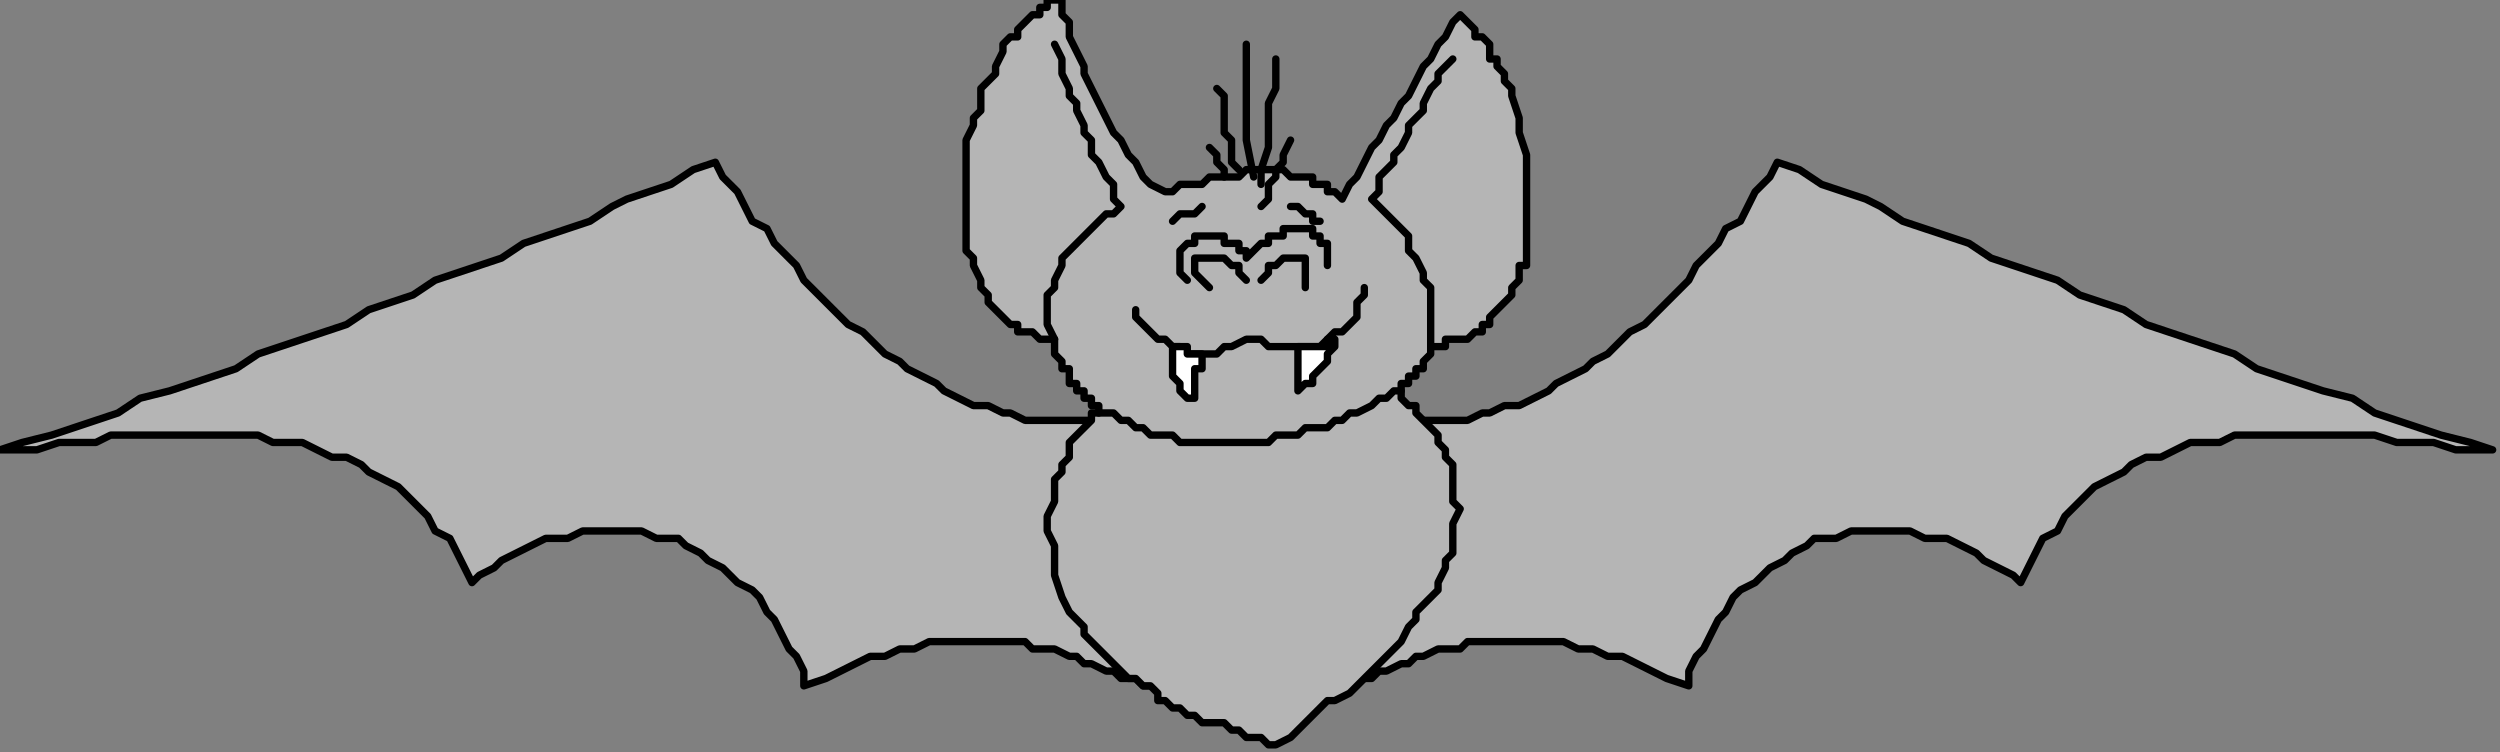
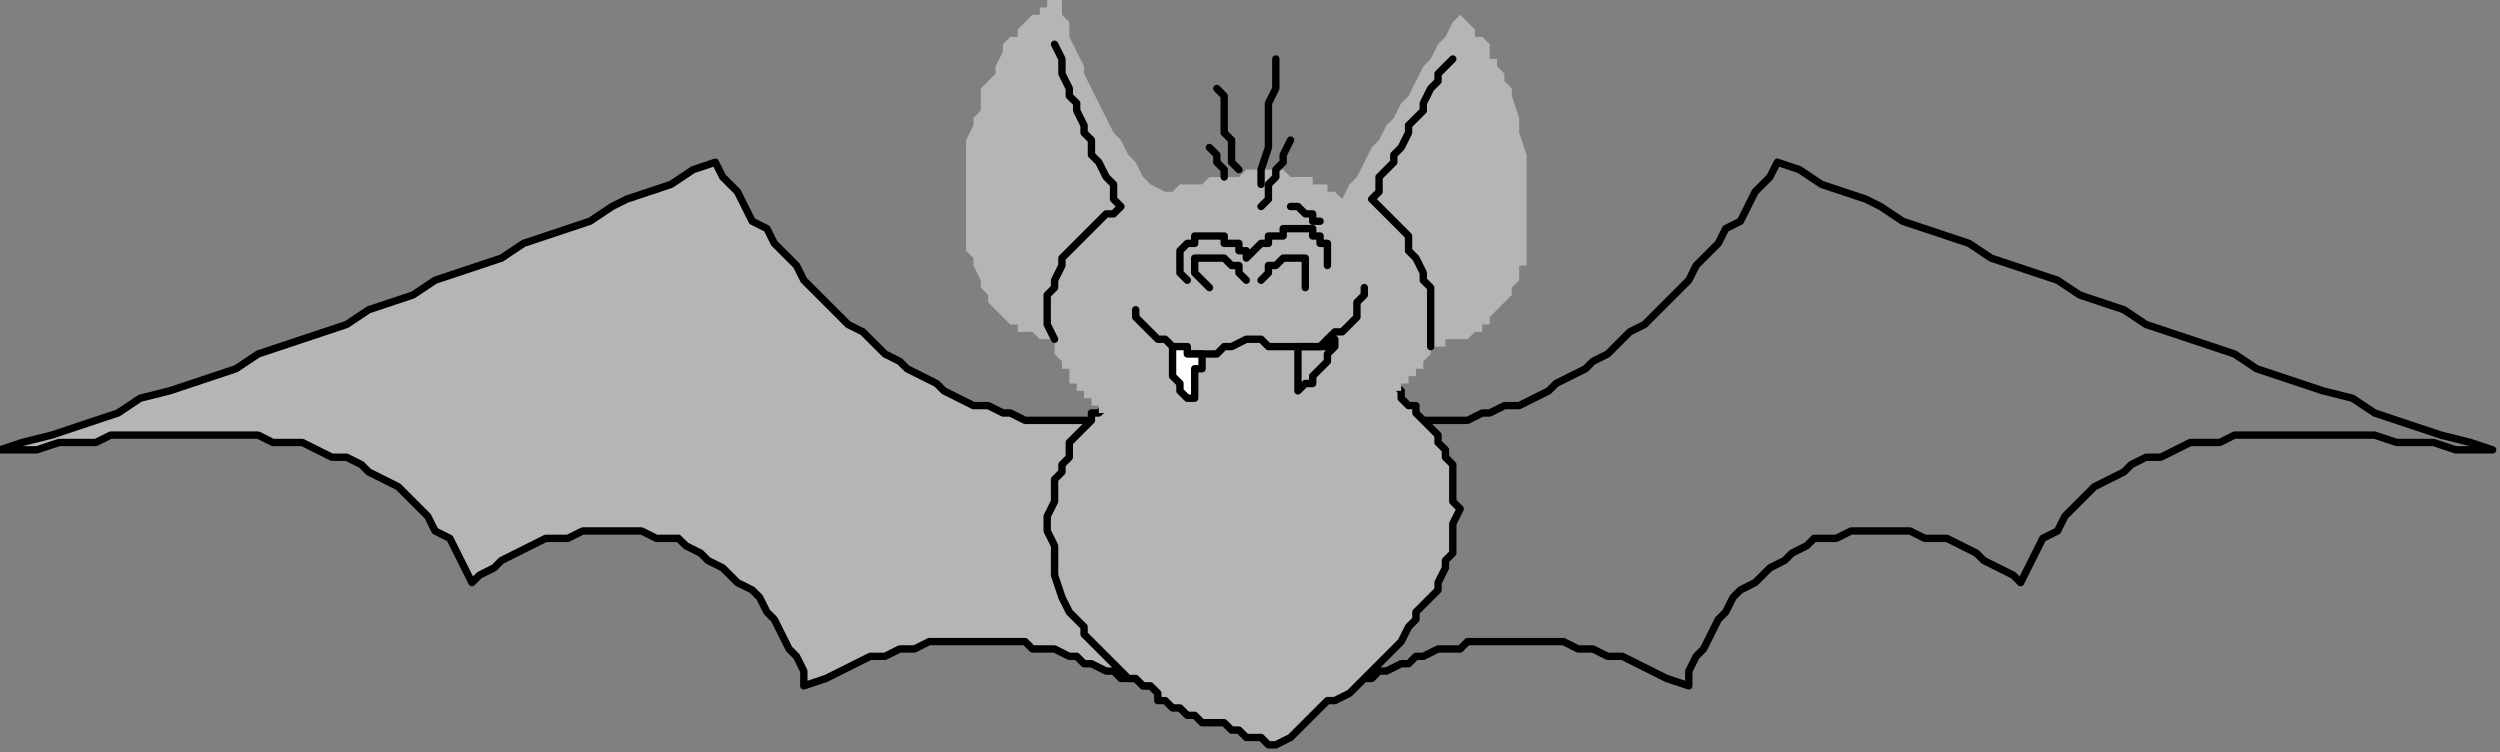
<svg xmlns="http://www.w3.org/2000/svg" xmlns:ns1="http://sodipodi.sourceforge.net/DTD/sodipodi-0.dtd" xmlns:ns2="http://www.inkscape.org/namespaces/inkscape" version="1.0" width="89.694mm" height="26.988mm" id="svg55" ns1:docname="CBAT003.WMF">
  <rect width="100%" height="100%" fill="#808080" stroke="none" />
  <ns1:namedview pagecolor="#ffffff" bordercolor="#666666" borderopacity="1" objecttolerance="10" gridtolerance="10" guidetolerance="10" ns2:pageopacity="0" ns2:pageshadow="2" ns2:window-width="640" ns2:window-height="480" id="namedview57" />
  <defs id="defs3">
    <pattern id="WMFhbasepattern" patternUnits="userSpaceOnUse" width="6" height="6" x="0" y="0" />
  </defs>
-   <path style="fill:#b5b5b5;fill-rule:evenodd;fill-opacity:1;stroke:none;" d="  M 189,57   L 191,57   L 193,57   L 195,57   L 197,57   L 199,57   L 201,56   L 202,56   L 204,55   L 206,55   L 208,54   L 210,53   L 211,52   L 213,51   L 215,50   L 216,49   L 218,48   L 219,47   L 221,45   L 223,44   L 224,43   L 226,41   L 227,40   L 229,38   L 230,36   L 231,35   L 233,33   L 234,31   L 236,30   L 237,28   L 238,26   L 240,24   L 241,22   L 244,23   L 247,25   L 250,26   L 253,27   L 255,28   L 258,30   L 261,31   L 264,32   L 267,33   L 270,35   L 273,36   L 276,37   L 279,38   L 282,40   L 285,41   L 288,42   L 291,44   L 294,45   L 297,46   L 300,47   L 303,48   L 306,50   L 309,51   L 312,52   L 315,53   L 319,54   L 322,56   L 325,57   L 328,58   L 331,59   L 335,60   L 338,61   L 335,61   L 333,61   L 330,60   L 328,60   L 325,60   L 322,59   L 320,59   L 317,59   L 315,59   L 313,59   L 310,59   L 308,59   L 306,59   L 303,59   L 301,60   L 299,60   L 297,60   L 295,61   L 293,62   L 291,62   L 289,63   L 288,64   L 286,65   L 284,66   L 283,67   L 281,69   L 280,70   L 279,72   L 277,73   L 276,75   L 275,77   L 274,79   L 273,78   L 271,77   L 269,76   L 268,75   L 266,74   L 264,73   L 263,73   L 261,73   L 259,72   L 258,72   L 256,72   L 254,72   L 253,72   L 251,72   L 249,73   L 248,73   L 246,73   L 245,74   L 243,75   L 242,76   L 240,77   L 239,78   L 238,79   L 236,80   L 235,81   L 234,83   L 233,84   L 232,86   L 231,88   L 230,89   L 229,91   L 229,93   L 226,92   L 224,91   L 222,90   L 220,89   L 218,89   L 216,88   L 214,88   L 212,87   L 210,87   L 208,87   L 207,87   L 205,87   L 203,87   L 202,87   L 200,87   L 199,87   L 198,88   L 196,88   L 195,88   L 193,89   L 192,89   L 191,90   L 190,90   L 188,91   L 187,91   L 186,92   L 184,92   L 183,93   L 181,93   L 180,94   L 179,95   L 177,95   L 178,93   L 179,90   L 179,88   L 180,86   L 181,83   L 182,81   L 182,79   L 183,76   L 184,74   L 184,71   L 185,69   L 186,67   L 187,64   L 187,62   L 188,60   L 189,57  z " id="path5" />
  <path style="fill:none;stroke:#000000;stroke-width:1px;stroke-linecap:round;stroke-linejoin:round;stroke-miterlimit:4;stroke-dasharray:none;stroke-opacity:1;" d="  M 189,57   L 191,57   L 193,57   L 195,57   L 197,57   L 199,57   L 201,56   L 202,56   L 204,55   L 206,55   L 208,54   L 210,53   L 211,52   L 213,51   L 215,50   L 216,49   L 218,48   L 219,47   L 221,45   L 223,44   L 224,43   L 226,41   L 227,40   L 229,38   L 230,36   L 231,35   L 233,33   L 234,31   L 236,30   L 237,28   L 238,26   L 240,24   L 241,22   L 244,23   L 247,25   L 250,26   L 253,27   L 255,28   L 258,30   L 261,31   L 264,32   L 267,33   L 270,35   L 273,36   L 276,37   L 279,38   L 282,40   L 285,41   L 288,42   L 291,44   L 294,45   L 297,46   L 300,47   L 303,48   L 306,50   L 309,51   L 312,52   L 315,53   L 319,54   L 322,56   L 325,57   L 328,58   L 331,59   L 335,60   L 338,61   L 335,61   L 333,61   L 330,60   L 328,60   L 325,60   L 322,59   L 320,59   L 317,59   L 315,59   L 313,59   L 310,59   L 308,59   L 306,59   L 303,59   L 301,60   L 299,60   L 297,60   L 295,61   L 293,62   L 291,62   L 289,63   L 288,64   L 286,65   L 284,66   L 283,67   L 281,69   L 280,70   L 279,72   L 277,73   L 276,75   L 275,77   L 274,79   L 273,78   L 271,77   L 269,76   L 268,75   L 266,74   L 264,73   L 263,73   L 261,73   L 259,72   L 258,72   L 256,72   L 254,72   L 253,72   L 251,72   L 249,73   L 248,73   L 246,73   L 245,74   L 243,75   L 242,76   L 240,77   L 239,78   L 238,79   L 236,80   L 235,81   L 234,83   L 233,84   L 232,86   L 231,88   L 230,89   L 229,91   L 229,93   L 226,92   L 224,91   L 222,90   L 220,89   L 218,89   L 216,88   L 214,88   L 212,87   L 210,87   L 208,87   L 207,87   L 205,87   L 203,87   L 202,87   L 200,87   L 199,87   L 198,88   L 196,88   L 195,88   L 193,89   L 192,89   L 191,90   L 190,90   L 188,91   L 187,91   L 186,92   L 184,92   L 183,93   L 181,93   L 180,94   L 179,95   L 177,95   L 178,93   L 179,90   L 179,88   L 180,86   L 181,83   L 182,81   L 182,79   L 183,76   L 184,74   L 184,71   L 185,69   L 186,67   L 187,64   L 187,62   L 188,60   L 189,57  " id="path7" />
  <path style="fill:#b5b5b5;fill-rule:evenodd;fill-opacity:1;stroke:none;" d="  M 149,57   L 147,57   L 145,57   L 143,57   L 141,57   L 139,57   L 137,56   L 136,56   L 134,55   L 132,55   L 130,54   L 128,53   L 127,52   L 125,51   L 123,50   L 122,49   L 120,48   L 119,47   L 117,45   L 115,44   L 114,43   L 112,41   L 111,40   L 109,38   L 108,36   L 107,35   L 105,33   L 104,31   L 102,30   L 101,28   L 100,26   L 98,24   L 97,22   L 94,23   L 91,25   L 88,26   L 85,27   L 83,28   L 80,30   L 77,31   L 74,32   L 71,33   L 68,35   L 65,36   L 62,37   L 59,38   L 56,40   L 53,41   L 50,42   L 47,44   L 44,45   L 41,46   L 38,47   L 35,48   L 32,50   L 29,51   L 26,52   L 23,53   L 19,54   L 16,56   L 13,57   L 10,58   L 7,59   L 3,60   L 0,61   L 3,61   L 5,61   L 8,60   L 10,60   L 13,60   L 15,59   L 18,59   L 21,59   L 23,59   L 25,59   L 28,59   L 30,59   L 32,59   L 35,59   L 37,60   L 39,60   L 41,60   L 43,61   L 45,62   L 47,62   L 49,63   L 50,64   L 52,65   L 54,66   L 55,67   L 57,69   L 58,70   L 59,72   L 61,73   L 62,75   L 63,77   L 64,79   L 65,78   L 67,77   L 68,76   L 70,75   L 72,74   L 74,73   L 75,73   L 77,73   L 79,72   L 80,72   L 82,72   L 84,72   L 85,72   L 87,72   L 89,73   L 90,73   L 92,73   L 93,74   L 95,75   L 96,76   L 98,77   L 99,78   L 100,79   L 102,80   L 103,81   L 104,83   L 105,84   L 106,86   L 107,88   L 108,89   L 109,91   L 109,93   L 112,92   L 114,91   L 116,90   L 118,89   L 120,89   L 122,88   L 124,88   L 126,87   L 128,87   L 130,87   L 131,87   L 133,87   L 134,87   L 136,87   L 138,87   L 139,87   L 140,88   L 142,88   L 143,88   L 145,89   L 146,89   L 147,90   L 148,90   L 150,91   L 151,91   L 152,92   L 154,92   L 155,93   L 157,93   L 158,94   L 159,95   L 161,95   L 160,93   L 159,90   L 159,88   L 158,86   L 157,83   L 156,81   L 156,79   L 155,76   L 154,74   L 154,71   L 153,69   L 152,67   L 151,64   L 151,62   L 150,60   L 149,57  z " id="path9" />
  <path style="fill:none;stroke:#000000;stroke-width:1px;stroke-linecap:round;stroke-linejoin:round;stroke-miterlimit:4;stroke-dasharray:none;stroke-opacity:1;" d="  M 149,57   L 147,57   L 145,57   L 143,57   L 141,57   L 139,57   L 137,56   L 136,56   L 134,55   L 132,55   L 130,54   L 128,53   L 127,52   L 125,51   L 123,50   L 122,49   L 120,48   L 119,47   L 117,45   L 115,44   L 114,43   L 112,41   L 111,40   L 109,38   L 108,36   L 107,35   L 105,33   L 104,31   L 102,30   L 101,28   L 100,26   L 98,24   L 97,22   L 94,23   L 91,25   L 88,26   L 85,27   L 83,28   L 80,30   L 77,31   L 74,32   L 71,33   L 68,35   L 65,36   L 62,37   L 59,38   L 56,40   L 53,41   L 50,42   L 47,44   L 44,45   L 41,46   L 38,47   L 35,48   L 32,50   L 29,51   L 26,52   L 23,53   L 19,54   L 16,56   L 13,57   L 10,58   L 7,59   L 3,60   L 0,61   L 3,61   L 5,61   L 8,60   L 10,60   L 13,60   L 15,59   L 18,59   L 21,59   L 23,59   L 25,59   L 28,59   L 30,59   L 32,59   L 35,59   L 37,60   L 39,60   L 41,60   L 43,61   L 45,62   L 47,62   L 49,63   L 50,64   L 52,65   L 54,66   L 55,67   L 57,69   L 58,70   L 59,72   L 61,73   L 62,75   L 63,77   L 64,79   L 65,78   L 67,77   L 68,76   L 70,75   L 72,74   L 74,73   L 75,73   L 77,73   L 79,72   L 80,72   L 82,72   L 84,72   L 85,72   L 87,72   L 89,73   L 90,73   L 92,73   L 93,74   L 95,75   L 96,76   L 98,77   L 99,78   L 100,79   L 102,80   L 103,81   L 104,83   L 105,84   L 106,86   L 107,88   L 108,89   L 109,91   L 109,93   L 112,92   L 114,91   L 116,90   L 118,89   L 120,89   L 122,88   L 124,88   L 126,87   L 128,87   L 130,87   L 131,87   L 133,87   L 134,87   L 136,87   L 138,87   L 139,87   L 140,88   L 142,88   L 143,88   L 145,89   L 146,89   L 147,90   L 148,90   L 150,91   L 151,91   L 152,92   L 154,92   L 155,93   L 157,93   L 158,94   L 159,95   L 161,95   L 160,93   L 159,90   L 159,88   L 158,86   L 157,83   L 156,81   L 156,79   L 155,76   L 154,74   L 154,71   L 153,69   L 152,67   L 151,64   L 151,62   L 150,60   L 149,57  " id="path11" />
  <path style="fill:#b5b5b5;fill-rule:evenodd;fill-opacity:1;stroke:none;" d="  M 151,54   L 150,54   L 150,55   L 149,56   L 148,56   L 148,57   L 147,58   L 146,59   L 146,59   L 145,60   L 145,61   L 145,62   L 144,63   L 144,64   L 143,65   L 143,65   L 143,66   L 143,68   L 142,70   L 142,72   L 143,74   L 143,76   L 143,78   L 144,81   L 145,83   L 146,84   L 146,84   L 147,85   L 147,86   L 148,87   L 148,87   L 149,88   L 150,89   L 151,90   L 151,90   L 152,91   L 153,92   L 154,92   L 155,93   L 156,93   L 157,94   L 157,95   L 158,95   L 159,96   L 160,96   L 161,97   L 162,97   L 163,98   L 164,98   L 166,98   L 167,99   L 168,99   L 169,100   L 170,100   L 171,100   L 172,101   L 173,101   L 175,100   L 176,99   L 177,98   L 178,97   L 179,96   L 180,95   L 181,95   L 183,94   L 184,93   L 185,92   L 186,91   L 187,90   L 188,89   L 189,88   L 190,87   L 191,85   L 192,84   L 192,83   L 193,82   L 194,81   L 195,80   L 195,79   L 196,77   L 196,76   L 197,75   L 197,73   L 197,72   L 197,71   L 198,69   L 197,68   L 197,67   L 197,65   L 197,64   L 197,63   L 196,62   L 196,61   L 195,60   L 195,59   L 194,58   L 193,57   L 192,56   L 192,55   L 191,55   L 190,54   L 190,53   L 189,52   L 188,52   L 187,51   L 186,51   L 185,51   L 184,51   L 183,52   L 182,52   L 181,52   L 179,52   L 178,52   L 177,52   L 176,52   L 175,52   L 174,52   L 173,52   L 172,52   L 170,52   L 169,52   L 168,52   L 167,53   L 166,53   L 165,53   L 164,53   L 162,53   L 161,53   L 160,53   L 159,53   L 158,53   L 157,53   L 156,53   L 154,53   L 153,53   L 152,53   L 151,54  z " id="path13" />
  <path style="fill:none;stroke:#000000;stroke-width:1px;stroke-linecap:round;stroke-linejoin:round;stroke-miterlimit:4;stroke-dasharray:none;stroke-opacity:1;" d="  M 151,54   L 150,54   L 150,55   L 149,56   L 148,56   L 148,57   L 147,58   L 146,59   L 146,59   L 145,60   L 145,61   L 145,62   L 144,63   L 144,64   L 143,65   L 143,65   L 143,66   L 143,68   L 142,70   L 142,72   L 143,74   L 143,76   L 143,78   L 144,81   L 145,83   L 146,84   L 146,84   L 147,85   L 147,86   L 148,87   L 148,87   L 149,88   L 150,89   L 151,90   L 151,90   L 152,91   L 153,92   L 154,92   L 155,93   L 156,93   L 157,94   L 157,95   L 158,95   L 159,96   L 160,96   L 161,97   L 162,97   L 163,98   L 164,98   L 166,98   L 167,99   L 168,99   L 169,100   L 170,100   L 171,100   L 172,101   L 173,101   L 175,100   L 176,99   L 177,98   L 178,97   L 179,96   L 180,95   L 181,95   L 183,94   L 184,93   L 185,92   L 186,91   L 187,90   L 188,89   L 189,88   L 190,87   L 191,85   L 192,84   L 192,83   L 193,82   L 194,81   L 195,80   L 195,79   L 196,77   L 196,76   L 197,75   L 197,73   L 197,72   L 197,71   L 198,69   L 197,68   L 197,67   L 197,65   L 197,64   L 197,63   L 196,62   L 196,61   L 195,60   L 195,59   L 194,58   L 193,57   L 192,56   L 192,55   L 191,55   L 190,54   L 190,53   L 189,52   L 188,52   L 187,51   L 186,51   L 185,51   L 184,51   L 183,52   L 182,52   L 181,52   L 179,52   L 178,52   L 177,52   L 176,52   L 175,52   L 174,52   L 173,52   L 172,52   L 170,52   L 169,52   L 168,52   L 167,53   L 166,53   L 165,53   L 164,53   L 162,53   L 161,53   L 160,53   L 159,53   L 158,53   L 157,53   L 156,53   L 154,53   L 153,53   L 152,53   L 151,54  " id="path15" />
  <path style="fill:#b5b5b5;fill-rule:evenodd;fill-opacity:1;stroke:none;" d="  M 144,0   L 143,0   L 142,0   L 142,1   L 142,1   L 141,1   L 141,2   L 140,2   L 140,2   L 139,3   L 139,3   L 139,3   L 138,4   L 138,4   L 138,5   L 138,5   L 137,5   L 136,6   L 136,7   L 135,9   L 135,10   L 134,11   L 133,12   L 133,13   L 133,15   L 132,16   L 132,17   L 131,19   L 131,20   L 131,21   L 131,23   L 131,24   L 131,25   L 131,27   L 131,28   L 131,29   L 131,30   L 131,31   L 131,32   L 131,33   L 131,34   L 132,35   L 132,36   L 133,38   L 133,39   L 134,40   L 134,41   L 135,42   L 136,43   L 136,43   L 137,44   L 137,44   L 138,44   L 138,44   L 138,45   L 139,45   L 139,45   L 139,45   L 140,45   L 140,45   L 141,46   L 141,46   L 142,46   L 142,46   L 143,46   L 143,47   L 143,48   L 144,49   L 144,50   L 145,50   L 145,51   L 145,52   L 146,52   L 146,53   L 147,53   L 147,54   L 148,54   L 148,55   L 149,55   L 149,56   L 150,56   L 151,56   L 152,57   L 153,57   L 154,58   L 155,58   L 156,59   L 157,59   L 158,59   L 159,59   L 160,60   L 161,60   L 162,60   L 163,60   L 164,60   L 165,60   L 166,60   L 167,60   L 168,60   L 170,60   L 171,60   L 172,60   L 173,59   L 175,59   L 176,59   L 177,58   L 178,58   L 180,58   L 181,57   L 182,57   L 183,56   L 184,56   L 186,55   L 186,55   L 187,54   L 188,54   L 188,54   L 189,53   L 190,53   L 190,52   L 191,52   L 191,51   L 192,51   L 192,50   L 193,50   L 193,49   L 194,48   L 194,47   L 194,47   L 195,47   L 195,47   L 196,47   L 196,46   L 197,46   L 197,46   L 198,46   L 198,46   L 199,46   L 199,46   L 200,45   L 200,45   L 200,45   L 201,45   L 201,44   L 201,44   L 202,44   L 202,43   L 203,42   L 203,42   L 204,41   L 204,41   L 205,40   L 205,39   L 206,38   L 206,38   L 206,37   L 206,36   L 207,36   L 207,35   L 207,34   L 207,33   L 207,31   L 207,28   L 207,26   L 207,23   L 207,21   L 206,18   L 206,16   L 205,13   L 205,13   L 205,12   L 204,11   L 204,10   L 203,9   L 203,8   L 202,8   L 202,7   L 202,6   L 201,5   L 200,5   L 200,4   L 199,3   L 199,3   L 198,2   L 198,2   L 197,3   L 196,5   L 195,6   L 194,8   L 193,9   L 192,11   L 191,13   L 190,14   L 189,16   L 188,17   L 187,19   L 186,20   L 185,22   L 184,24   L 183,25   L 182,27   L 181,26   L 180,26   L 180,25   L 179,25   L 178,25   L 178,24   L 177,24   L 176,24   L 175,24   L 175,24   L 174,23   L 173,23   L 172,23   L 172,23   L 171,23   L 170,23   L 169,23   L 169,23   L 168,24   L 167,24   L 166,24   L 165,24   L 164,24   L 164,24   L 163,25   L 162,25   L 161,25   L 160,25   L 160,25   L 159,26   L 158,26   L 158,26   L 156,25   L 155,24   L 154,22   L 153,21   L 152,19   L 151,18   L 150,16   L 149,14   L 148,12   L 147,10   L 147,9   L 146,7   L 145,5   L 145,3   L 144,2   L 144,0  z " id="path17" />
-   <path style="fill:none;stroke:#000000;stroke-width:1px;stroke-linecap:round;stroke-linejoin:round;stroke-miterlimit:4;stroke-dasharray:none;stroke-opacity:1;" d="  M 144,0   L 143,0   L 142,0   L 142,1   L 142,1   L 141,1   L 141,2   L 140,2   L 140,2   L 139,3   L 139,3   L 139,3   L 138,4   L 138,4   L 138,5   L 138,5   L 137,5   L 136,6   L 136,7   L 135,9   L 135,10   L 134,11   L 133,12   L 133,13   L 133,15   L 132,16   L 132,17   L 131,19   L 131,20   L 131,21   L 131,23   L 131,24   L 131,25   L 131,27   L 131,28   L 131,29   L 131,30   L 131,31   L 131,32   L 131,33   L 131,34   L 132,35   L 132,36   L 133,38   L 133,39   L 134,40   L 134,41   L 135,42   L 136,43   L 136,43   L 137,44   L 137,44   L 138,44   L 138,44   L 138,45   L 139,45   L 139,45   L 139,45   L 140,45   L 140,45   L 141,46   L 141,46   L 142,46   L 142,46   L 143,46   L 143,47   L 143,48   L 144,49   L 144,50   L 145,50   L 145,51   L 145,52   L 146,52   L 146,53   L 147,53   L 147,54   L 148,54   L 148,55   L 149,55   L 149,56   L 150,56   L 151,56   L 152,57   L 153,57   L 154,58   L 155,58   L 156,59   L 157,59   L 158,59   L 159,59   L 160,60   L 161,60   L 162,60   L 163,60   L 164,60   L 165,60   L 166,60   L 167,60   L 168,60   L 170,60   L 171,60   L 172,60   L 173,59   L 175,59   L 176,59   L 177,58   L 178,58   L 180,58   L 181,57   L 182,57   L 183,56   L 184,56   L 186,55   L 186,55   L 187,54   L 188,54   L 188,54   L 189,53   L 190,53   L 190,52   L 191,52   L 191,51   L 192,51   L 192,50   L 193,50   L 193,49   L 194,48   L 194,47   L 194,47   L 195,47   L 195,47   L 196,47   L 196,46   L 197,46   L 197,46   L 198,46   L 198,46   L 199,46   L 199,46   L 200,45   L 200,45   L 200,45   L 201,45   L 201,44   L 201,44   L 202,44   L 202,43   L 203,42   L 203,42   L 204,41   L 204,41   L 205,40   L 205,39   L 206,38   L 206,38   L 206,37   L 206,36   L 207,36   L 207,35   L 207,34   L 207,33   L 207,31   L 207,28   L 207,26   L 207,23   L 207,21   L 206,18   L 206,16   L 205,13   L 205,13   L 205,12   L 204,11   L 204,10   L 203,9   L 203,8   L 202,8   L 202,7   L 202,6   L 201,5   L 200,5   L 200,4   L 199,3   L 199,3   L 198,2   L 198,2   L 197,3   L 196,5   L 195,6   L 194,8   L 193,9   L 192,11   L 191,13   L 190,14   L 189,16   L 188,17   L 187,19   L 186,20   L 185,22   L 184,24   L 183,25   L 182,27   L 181,26   L 180,26   L 180,25   L 179,25   L 178,25   L 178,24   L 177,24   L 176,24   L 175,24   L 175,24   L 174,23   L 173,23   L 172,23   L 172,23   L 171,23   L 170,23   L 169,23   L 169,23   L 168,24   L 167,24   L 166,24   L 165,24   L 164,24   L 164,24   L 163,25   L 162,25   L 161,25   L 160,25   L 160,25   L 159,26   L 158,26   L 158,26   L 156,25   L 155,24   L 154,22   L 153,21   L 152,19   L 151,18   L 150,16   L 149,14   L 148,12   L 147,10   L 147,9   L 146,7   L 145,5   L 145,3   L 144,2   L 144,0  " id="path19" />
  <path style="fill:none;stroke:#000000;stroke-width:1px;stroke-linecap:round;stroke-linejoin:round;stroke-miterlimit:4;stroke-dasharray:none;stroke-opacity:1;" d="  M 143,6   L 144,8   L 144,9   L 144,10   L 145,12   L 145,13   L 146,14   L 146,15   L 147,17   L 147,18   L 148,19   L 148,21   L 149,22   L 150,24   L 151,25   L 151,27   L 152,28   L 151,29   L 150,29   L 149,30   L 148,31   L 147,32   L 146,33   L 145,34   L 144,35   L 144,36   L 143,38   L 143,39   L 142,40   L 142,41   L 142,43   L 142,44   L 143,46  " id="path21" />
  <path style="fill:none;stroke:#000000;stroke-width:1px;stroke-linecap:round;stroke-linejoin:round;stroke-miterlimit:4;stroke-dasharray:none;stroke-opacity:1;" d="  M 197,8   L 196,9   L 195,10   L 195,11   L 194,12   L 193,14   L 193,15   L 192,16   L 191,17   L 191,18   L 190,20   L 189,21   L 189,22   L 188,23   L 187,24   L 187,26   L 186,27   L 187,28   L 188,29   L 189,30   L 190,31   L 191,32   L 191,34   L 192,35   L 193,37   L 193,38   L 194,39   L 194,41   L 194,42   L 194,44   L 194,45   L 194,46   L 194,47  " id="path23" />
  <path style="fill:none;stroke:#000000;stroke-width:1px;stroke-linecap:round;stroke-linejoin:round;stroke-miterlimit:4;stroke-dasharray:none;stroke-opacity:1;" d="  M 164,20   L 164,20   L 165,21   L 165,21   L 165,22   L 165,22   L 166,23   L 166,23   L 166,24  " id="path25" />
  <path style="fill:none;stroke:#000000;stroke-width:1px;stroke-linecap:round;stroke-linejoin:round;stroke-miterlimit:4;stroke-dasharray:none;stroke-opacity:1;" d="  M 165,12   L 166,13   L 166,15   L 166,16   L 166,18   L 167,19   L 167,20   L 167,22   L 168,23  " id="path27" />
-   <path style="fill:none;stroke:#000000;stroke-width:1px;stroke-linecap:round;stroke-linejoin:round;stroke-miterlimit:4;stroke-dasharray:none;stroke-opacity:1;" d="  M 169,6   L 169,11   L 169,15   L 169,19   L 170,24  " id="path29" />
  <path style="fill:none;stroke:#000000;stroke-width:1px;stroke-linecap:round;stroke-linejoin:round;stroke-miterlimit:4;stroke-dasharray:none;stroke-opacity:1;" d="  M 173,8   L 173,9   L 173,12   L 172,14   L 172,16   L 172,18   L 172,20   L 171,23   L 171,25  " id="path31" />
  <path style="fill:none;stroke:#000000;stroke-width:1px;stroke-linecap:round;stroke-linejoin:round;stroke-miterlimit:4;stroke-dasharray:none;stroke-opacity:1;" d="  M 175,19   L 175,19   L 174,21   L 174,22   L 173,23   L 173,24   L 172,25   L 172,27   L 171,28  " id="path33" />
  <path style="fill:none;stroke:#000000;stroke-width:1px;stroke-linecap:round;stroke-linejoin:round;stroke-miterlimit:4;stroke-dasharray:none;stroke-opacity:1;" d="  M 175,28   L 175,28   L 176,28   L 176,28   L 177,29   L 177,29   L 178,29   L 178,30   L 179,30  " id="path35" />
-   <path style="fill:none;stroke:#000000;stroke-width:1px;stroke-linecap:round;stroke-linejoin:round;stroke-miterlimit:4;stroke-dasharray:none;stroke-opacity:1;" d="  M 163,28   L 162,29   L 162,29   L 161,29   L 161,29   L 160,29   L 160,29   L 159,30   L 159,30  " id="path37" />
  <path style="fill:none;stroke:#000000;stroke-width:1px;stroke-linecap:round;stroke-linejoin:round;stroke-miterlimit:4;stroke-dasharray:none;stroke-opacity:1;" d="  M 180,36   L 180,35   L 180,34   L 180,33   L 179,33   L 179,32   L 178,32   L 178,31   L 177,31   L 177,31   L 176,31   L 176,31   L 175,31   L 175,31   L 174,31   L 174,32   L 173,32   L 172,32   L 172,32   L 172,33   L 171,33   L 171,33   L 170,34   L 170,34   L 169,35   L 169,34   L 168,34   L 168,33   L 167,33   L 166,33   L 166,32   L 165,32   L 165,32   L 164,32   L 164,32   L 163,32   L 163,32   L 162,32   L 162,32   L 162,33   L 161,33   L 161,33   L 160,34   L 160,34   L 160,35   L 160,36   L 160,36   L 160,37   L 161,38  " id="path39" />
  <path style="fill:none;stroke:#000000;stroke-width:1px;stroke-linecap:round;stroke-linejoin:round;stroke-miterlimit:4;stroke-dasharray:none;stroke-opacity:1;" d="  M 177,39   L 177,38   L 177,37   L 177,37   L 177,36   L 177,35   L 177,35   L 177,35   L 176,35   L 176,35   L 175,35   L 174,35   L 174,35   L 173,36   L 172,36   L 172,37   L 171,38  " id="path41" />
  <path style="fill:none;stroke:#000000;stroke-width:1px;stroke-linecap:round;stroke-linejoin:round;stroke-miterlimit:4;stroke-dasharray:none;stroke-opacity:1;" d="  M 169,38   L 169,38   L 168,37   L 168,37   L 168,36   L 167,36   L 167,36   L 166,35   L 166,35   L 166,35   L 165,35   L 165,35   L 164,35   L 164,35   L 164,35   L 163,35   L 163,35   L 162,35   L 162,35   L 162,36   L 162,36   L 162,37   L 163,38   L 163,38   L 164,39  " id="path43" />
  <path style="fill:none;stroke:#000000;stroke-width:1px;stroke-linecap:round;stroke-linejoin:round;stroke-miterlimit:4;stroke-dasharray:none;stroke-opacity:1;" d="  M 185,39   L 185,40   L 184,41   L 184,43   L 183,44   L 182,45   L 181,45   L 180,46   L 179,47   L 178,47   L 177,47   L 175,47   L 174,47   L 173,47   L 172,47   L 171,46   L 170,46   L 169,46   L 167,47   L 166,47   L 165,48   L 164,48   L 163,48   L 162,48   L 161,48   L 160,47   L 159,47   L 158,46   L 157,46   L 156,45   L 155,44   L 154,43   L 154,42  " id="path45" />
-   <path style="fill:#ffffff;fill-rule:evenodd;fill-opacity:1;stroke:none;" d="  M 181,46   L 181,47   L 180,48   L 180,49   L 179,50   L 178,51   L 178,52   L 177,52   L 176,53   L 176,51   L 176,50   L 176,49   L 176,47   L 176,47   L 177,47   L 178,47   L 178,47   L 179,47   L 180,47   L 180,46   L 181,46  z " id="path47" />
  <path style="fill:none;stroke:#000000;stroke-width:1px;stroke-linecap:round;stroke-linejoin:round;stroke-miterlimit:4;stroke-dasharray:none;stroke-opacity:1;" d="  M 181,46   L 181,47   L 180,48   L 180,49   L 179,50   L 178,51   L 178,52   L 177,52   L 176,53   L 176,51   L 176,50   L 176,49   L 176,47   L 176,47   L 177,47   L 178,47   L 178,47   L 179,47   L 180,47   L 180,46   L 181,46  " id="path49" />
  <path style="fill:#ffffff;fill-rule:evenodd;fill-opacity:1;stroke:none;" d="  M 159,47   L 159,48   L 159,49   L 159,50   L 159,51   L 160,52   L 160,53   L 161,54   L 162,54   L 162,53   L 162,52   L 162,51   L 162,50   L 163,50   L 163,49   L 163,48   L 163,48   L 163,48   L 162,48   L 161,48   L 161,47   L 160,47   L 160,47   L 159,47   L 159,47  z " id="path51" />
  <path style="fill:none;stroke:#000000;stroke-width:1px;stroke-linecap:round;stroke-linejoin:round;stroke-miterlimit:4;stroke-dasharray:none;stroke-opacity:1;" d="  M 159,47   L 159,48   L 159,49   L 159,50   L 159,51   L 160,52   L 160,53   L 161,54   L 162,54   L 162,53   L 162,52   L 162,51   L 162,50   L 163,50   L 163,49   L 163,48   L 163,48   L 163,48   L 162,48   L 161,48   L 161,47   L 160,47   L 160,47   L 159,47   L 159,47  " id="path53" />
</svg>